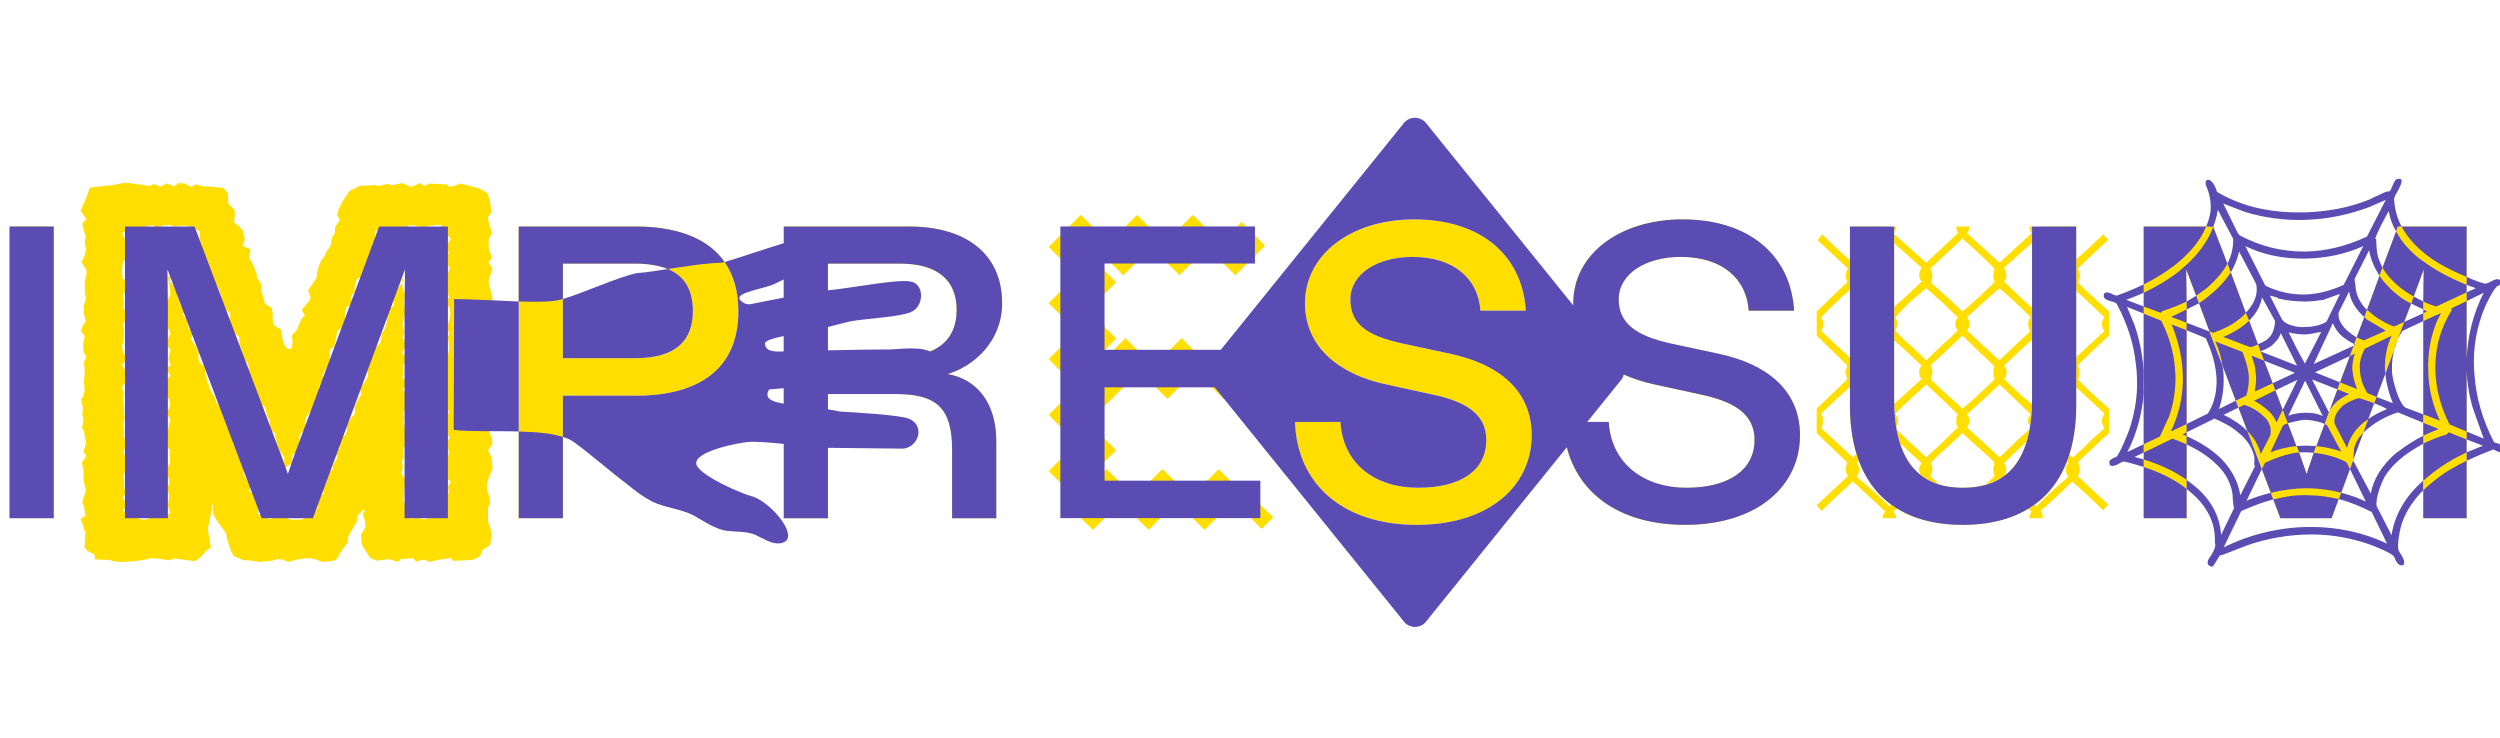
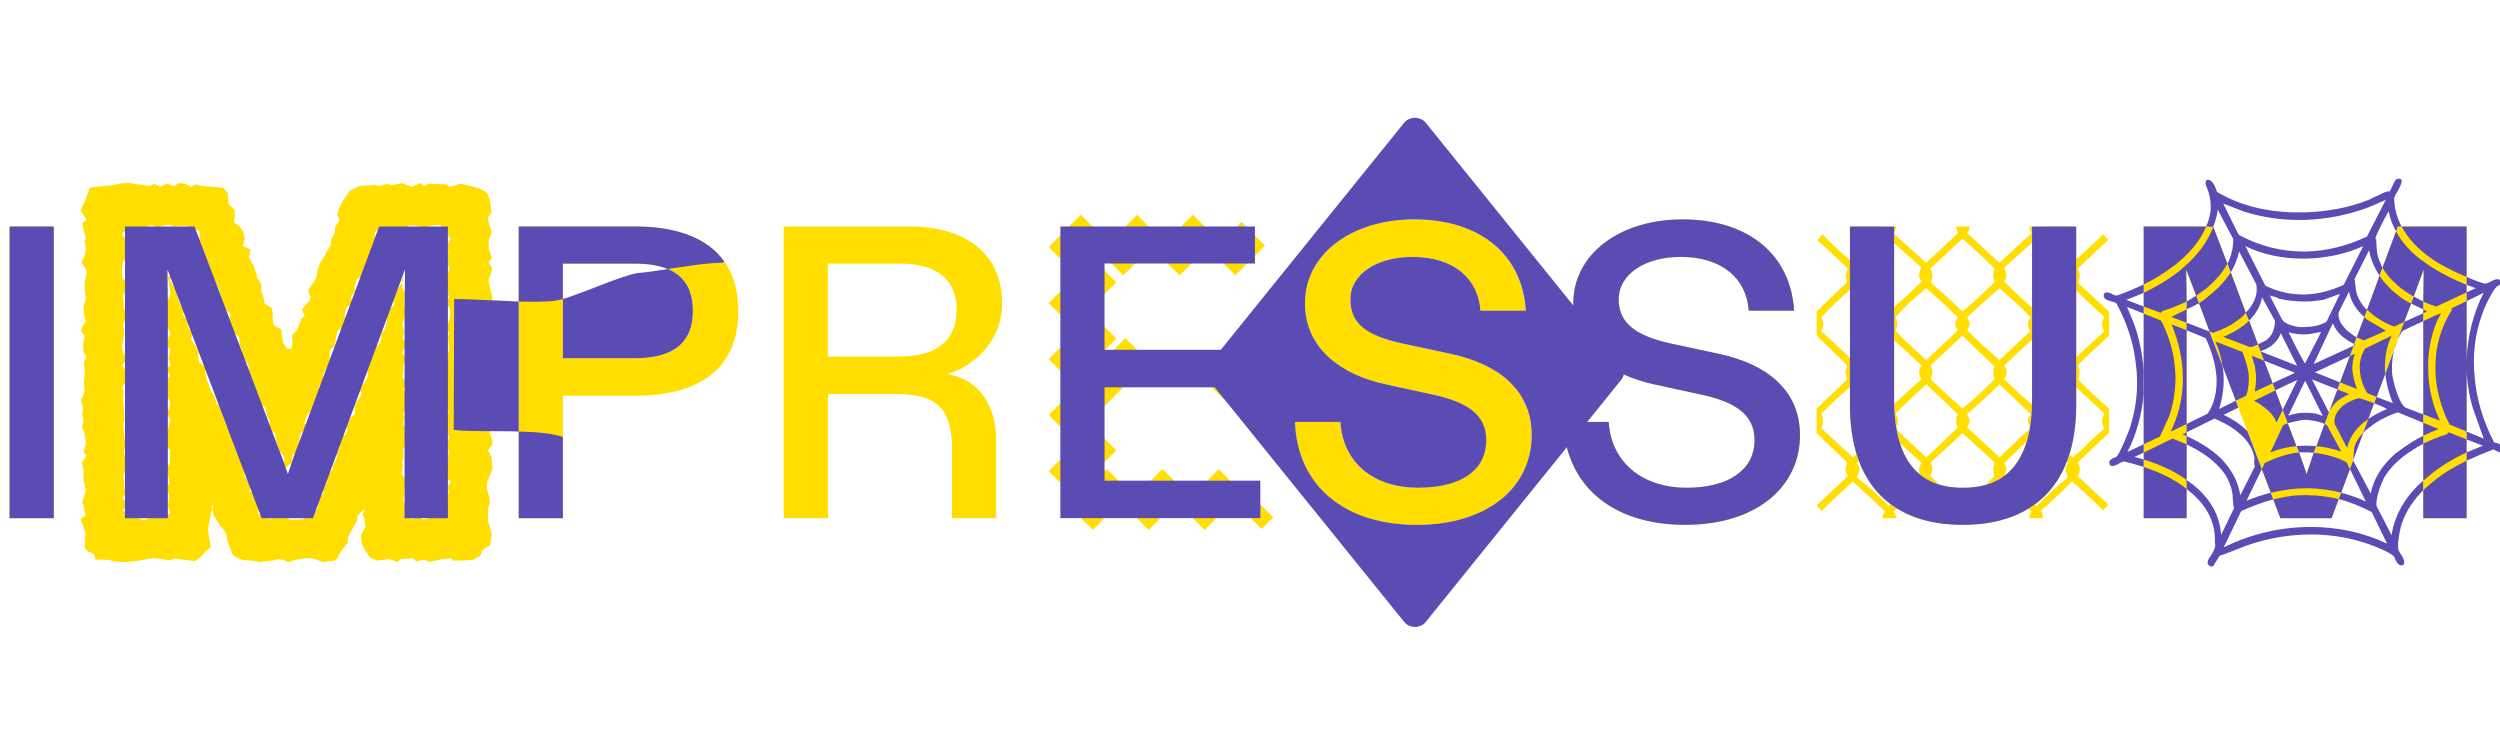
<svg xmlns="http://www.w3.org/2000/svg" viewBox="280 450 1050 310">
  <defs>
    <style>
      .cls-1 {
        fill: #5b4cb4;
      }

      .cls-2 {
        fill: #ffde00;
      }

      .cls-3 {
        isolation: isolate;
      }

      .cls-4 {
        mix-blend-mode: multiply;
      }
    </style>
  </defs>
  <g class="cls-3">
    <g id="Ebene_1" data-name="Ebene 1">
      <g>
        <rect class="cls-2" x="284.02" y="545.14" width="18.55" height="122.5" />
        <path class="cls-2" d="M315.16,671.67l.7,2.1-.35,6.12,1.23,1.58,2.97,1.4.17,2.1,5.95.18,2.28.7,3.67.18,2.98-.18,3.15-.35,3.33-.52,2.1-.52,3.33.17,4.55.7,2.62-.88,1.23.35,6.83.88,2.45-1.75,1.93-2.28,2.28-1.75-1.05-5.95-.17-2.1.7-3.33.35-1.92.53-2.63.17-2.1.35.35-.18,1.58.53,2.8,2.28,3.5,2.1,2.8.88,1.4.35,2.45,1.75,4.9,1.05,1.93,3.67,1.58,4.02.35,3.33.53,1.75-.18,4.2-.52,1.05-.52,2.28.17,2.62,1.05,2.97-.88,3.85-.7h2.8l1.4.35,3.33,1.23,4.9-.53,1.4-1.05,1.4-2.8,2.8-3.67.35-2.8,3.68-6.48.17-2.1,2.45-2.63.7.7-1.05,1.05.88,2.62.35,3.15-1.93,3.15.35,3.85,1.23,2.27,2.27,3.5,2.98,1.22,4.9-.7,3.85,1.23,1.22-1.23,5.08-.35,1.4,1.4,3.33-.88,2.1,1.05,4.03-.88,1.75-.35,3.67-.35.35,1.05h2.8l5.78-.35,2.98-1.58,1.05-2.62,3.15-1.93.7-4.73-1.05-4.02-.53-1.05v-5.78l.88-2.45-.53-2.98-.88-2.62.18-2.8.88-2.45,1.4-3.32-.17-1.93-.35-2.98-1.4-2.8,1.75-2.28v-2.1l-1.4-4.03.88-2.1-1.4-1.57.18-3.85,1.22-2.98-1.75-1.23.53-2.45.7-3.5-.17-2.27-1.05-3.33,1.05-1.57-1.05-2.98.18-2.28.7-4.2-.53-1.58,1.4-2.8-1.75-2.27v-3.5l1.58-2.45-.52-1.57-1.05-4.03,2.28-1.22v-2.63l-1.05-3.67-.52-2.8.88-2.62.7-2.45-1.58-2.62,1.4-1.93-1.22-3.5-.17-2.98.17-1.4,1.22-2.62-1.22-4.03-.53-2.27,1.58-2.1-.7-5.42-1.05-2.8-2.8-1.75-2.97-.88-5.43-1.4-2.45.88-2.1.52-1.4-1.05-4.9-.18-2.28-.17-2.1,1.05-1.93-1.23-3.32,1.58-2.1-.7-1.92-.88-4.55.88-1.75-.52-3.5.88-2.45-.52-.35.17-5.6.35-1.75,1.05-2.1.88-3.15,4.73-1.57,3.15-.53,2.62,1.05,1.75-1.93,2.98-.17,2.62-1.23,1.93-.52,3.32-1.75,2.62-.88,1.93-1.05,1.4-1.23,2.45-.7,2.62-.35,2.62-2.28,3.33-1.22,1.75,1.05,2.98-.35,1.23-3.32,4.02,1.22,2.45-1.4,1.4-1.05,2.45-.7,1.92-2.27,2.62.35,2.8-.53,2.8h-1.75l-1.58-2.27-.7-3.33-.17-2.45-3.15-1.92-.53-2.1v-2.8l-.35-2.28-2.98-1.92-.53-2.62-.88-2.28v-3.15l-1.92-2.98v-1.05l-1.22-3.33-1.05-2.27-1.05-1.58.7-3.5-3.33-1.4.88-2.8-.7-3.5-1.75-2.1-2.1-1.57.35-2.45v-2.62l-2.62-2.62-.35-4.73-1.75-1.93-2.1-.35-6.83-.52-2.8-.7-1.75,1.05-2.8-1.4-2.62-.18-1.75,1.4-3.15-1.23-2.8,1.4-2.45-1.23-1.93.88-4.55-.7h-1.05l-2.62-.53h-2.97l-2.8.53-1.57.35-6.83.7-2.8.35-1.05,3.15-1.05,2.62-1.75,3.85,2.45,3.68-1.75,1.75.7,2.98.7,2.62-.35,2.27.52,2.98-.7,2.98-1.22,2.45,2.1,3.15v1.75l-.7,3.33v2.98l.17,2.27.35,1.75-1.05,3.33.17,3.32.88,2.8-1.57,2.45-.53,1.75,1.58,2.1-.7,3.68.18,3.15,1.22,1.75-1.05,2.62.35,3.15-.17,3.15-.18,1.93.35,3.32-.7,2.62-.88,1.23.88,3.68-.35,2.27.53,3.33-.7,2.62.88,1.23.53,3.15.35,1.92-1.05,3.85,1.22,1.58-1.93,2.98.7,2.98v3.15l.17,2.1.88,3.33-.7,2.1-.88,2.98.7,1.57.7,4.03-2.1,1.4,1.4,3.67ZM332.48,608.14l.35-2.27-1.57-2.45,2.1-2.8-1.58-2.45-.52-2.62.7-3.5.18-2.97-.53-2.8,1.57-2.8.53-1.23-1.75-2.62v-2.8l-.35-2.27,1.22-3.15-.35-3.5-1.05-1.22-.17-3.15.35-3.5,1.75-2.27v-1.75l.17-2.27-.52-2.45-1.75-3.33,3.5-2.1,2.27-.52h3.85l3.15-.88,1.58,1.23,3.33-1.05,2.8-.17,1.05.7,2.8-.35h3.15l5.08,2.27v3.68l.88,1.92.17,2.8.35,2.27,2.1,2.1.88,3.15.17,2.45.7,2.62,2.1,1.75,1.05,2.45,1.05,3.5.18,1.92.35,1.58,2.97,2.45-.53,3.5.7,2.62,1.75,2.27,1.75,1.4.17,3.33.88,1.92.53,3.68,1.75,1.75.7,1.75-.35,2.27,1.4,4.03.88,2.62,1.75,2.27-.53,2.45,1.05,1.23,2.8,2.45.7,3.68,1.22,1.75-.35,3.5,2.62,1.93v1.4l1.4,5.25,2.28,3.15v5.43l1.22-1.4,1.92-1.58.35-3.33,2.62-1.92.35-5.43.53-1.75,2.62-2.8-1.05-1.58.88-2.8,2.8-3.5,1.05-2.62-.17-1.05,2.1-3.85-.7-1.23,2.63-3.33-1.05-1.57,1.75-3.15,2.1-2.98-.88-1.05.18-3.5,1.92-1.58.35-2.45.88-4.03,1.57-.88,1.93-3.5-.53-1.58.7-3.67,2.62-1.93-.7-2.98,1.75-1.75-.18-1.92.88-3.33,3.15-1.92.35-2.8,1.4-1.92.35-3.15,1.75-2.27-.53-2.45,1.23-1.93v-3.5l3.32-2.1,4.73.17.7.53,4.03-.18,1.57-1.23,2.62.18,4.2,1.05,1.05-.88,4.2-.52,1.22.17,2.1,3.68,2.1,1.92-1.92,3.33,1.05,2.8-1.22,1.75,1.05,3.5.52,1.23-1.05,3.15-.88,2.45.17,3.5,1.75,2.8-1.92,1.93,1.92,2.62.35,2.1-.35,2.8-1.05,3.5.88,2.45-.53,1.4.35,2.62.18,2.62-.88,4.03.17,1.57-1.05,2.63,1.05,3.5-.35,1.05v4.2l.18,1.92-.53,2.8-.17,2.8,1.58,1.75-1.4,2.45v2.8l.35,2.62,1.23,3.15-1.58,2.1,1.22,3.33-.17,2.1-1.23,2.1.35,3.33-.53,3.33,2.45,1.92-1.22,2.28.35,1.92-.88,4.2-.52,2.27,1.05,2.8-3.85,1.75-1.22-.53-4.9,1.23-4.03-1.23-1.05,1.23-2.45-3.85-.18-2.62-1.05-1.23.35-2.27.17-3.33,1.05-2.98-2.28-2.8.53-2.98-.35-2.27.7-1.58-.17-3.67,1.57-2.8-.53-1.05.18-4.2-1.22-2.62.52-2.28-.52-2.1,1.57-2.28-.17-2.1-.35-3.5-1.05-2.27,1.57-2.27-1.92-2.8.52-2.8-.17-1.93,1.4-3.15-1.92-2.45,2.28-3.32-2.1-2.8.88-1.92-.88-3.5.52-2.1.7-3.15-.53-4.2.53-3.33-1.05-2.45-.35-2.1v-.35l-1.22,1.58-2.45,3.68v1.57l.35,2.62-2.62,2.1-.35,3.68v1.05l-1.05,3.33-1.23,1.75-.52,3.85-3.85,3.85-.7,2.98-.17,1.75-.7,3.67.17,1.93-1.4,2.45-2.1,2.97.88,1.75-1.58,2.8-1.4,2.62.18,2.98-1.93,2.1-1.57,2.62.17,2.27-.7,1.93-2.97,1.92.7,3.68-1.92,1.92.88,1.93-2.1,3.67.17,1.23-2.8,2.45.35,2.8-1.93,2.8.53,2.27-2.98,2.1.7,3.5-1.58,2.1-4.2,2.62-.7.52-5.08.18-2.27-1.23-5.25.52-1.4.35-4.9-2.1.52-3.68-1.05-1.4-1.05-3.33-1.92-1.05.35-2.62-2.28-3.5-.53-1.75.18-3.15-.88-1.92-1.58-1.93-.88-2.62-1.05-2.1-.35-2.8-1.05-3.33-1.57-1.92-.53-1.58-1.22-2.98v-2.1l-2.45-2.8-1.05-3.15-1.22-1.58-1.05-2.98-.7-1.58-.7-3.67.17-1.93-2.62-2.1-.52-2.1.17-2.28-1.22-2.45-2.1-3.15,1.05-1.92-1.92-2.62-.7-3.5-1.92-2.28,1.22-1.05-2.1-2.98-1.05-2.98-.17-1.92-1.58-2.8-1.57-2.27.53-2.45-1.4.88.53,2.62.35,2.45.17,2.1-1.75,3.67-.52,4.55.17,2.1.88,3.5,1.23,2.62-.88,1.75-.35,3.68,1.23,1.4-.88,3.85,1.05,2.62-2.28,1.58,2.1,2.62-2.1,2.98.35,2.27.35,2.98,1.22,3.15v1.93l-1.58,2.62,1.75,2.62-.7,2.8-.53,2.45-1.05,2.62.17,2.62,1.93,2.62v4.9l-1.05,2.62v1.92l.88,4.02-1.05,2.28.88,3.15-.18,1.75-.35,2.62,1.05,2.98-2.62,1.4-4.9.35-3.67,1.23-2.97-1.05-1.75-.35-4.2-2.62,2.1-2.1-2.1-3.33,1.4-1.75-.7-2.62v-1.75l-.35-2.8,1.23-3.67.52-1.93-1.23-3.15-.35-2.1,1.22-2.45-1.05-3.32-.18-3.15-.17-2.1.52-2.1-.35-5.95-.35-1.23.35-4.02-.7-2.28,1.75-2.45-.53-2.1Z" />
        <polygon class="cls-2" points="448.86 566.31 448.86 568.76 449.39 568.06 448.86 566.31" />
        <polygon class="cls-2" points="448.51 565.26 448.86 566.31 448.86 566.14 448.51 565.26" />
        <path class="cls-2" d="M516.41,616.19h30.62c23.1,0,43.05-8.75,43.05-35.53s-20.12-35.53-43.05-35.53h-49.18v122.5h18.55v-51.45ZM516.41,560.71h30.45c17.5,0,24.15,7.7,24.15,19.95s-6.82,19.78-24.15,19.78h-30.45v-39.73Z" />
        <path class="cls-2" d="M627.71,615.49h28.53c16.98,0,23.63,5.77,23.63,23.28v28.88h18.55v-32.38c0-15.93-8.05-26.08-20.47-28.18,11.2-3.32,22.92-13.83,22.92-29.75,0-21-15.58-32.2-38.85-32.2h-52.85v122.5h18.55v-52.15ZM627.71,560.71h30.28c15.4,0,23.8,6.65,23.8,19.43s-8.4,19.6-23.8,19.6h-30.28v-39.03Z" />
        <polygon class="cls-2" points="800.09 662.22 809.89 672.19 814.79 667.29 804.81 657.49 800.09 662.22" />
        <rect class="cls-2" x="743.66" y="546" width="22.03" height="13.86" transform="translate(-169.93 695.61) rotate(-45)" />
        <polygon class="cls-2" points="762.46 672.54 778.21 656.79 768.23 646.99 752.48 662.74 762.46 672.54" />
        <polygon class="cls-2" points="775.41 565.61 790.99 550.04 781.01 540.24 765.44 555.81 775.41 565.61" />
        <polygon class="cls-2" points="729.03 662.74 739.01 672.54 754.76 656.79 744.79 646.99 729.03 662.74" />
        <polygon class="cls-2" points="797.81 593.96 783.99 607.79 793.96 617.59 807.61 603.94 797.81 593.96" />
        <rect class="cls-2" x="777.75" y="652.84" width="22.27" height="13.86" transform="translate(-235.46 751.12) rotate(-45)" />
-         <rect class="cls-2" x="762.17" y="597.88" width="22.27" height="13.86" transform="translate(-201.17 723.94) rotate(-45)" />
        <rect class="cls-2" x="721.52" y="636.56" width="26.23" height="13.86" transform="translate(-239.85 707.92) rotate(-45)" />
        <polygon class="cls-2" points="762.64 601.84 752.66 592.04 720.46 624.24 730.26 634.21 762.64 601.84" />
        <rect class="cls-2" x="721.52" y="566.03" width="26.23" height="13.86" transform="translate(-189.98 687.26) rotate(-45)" />
        <polygon class="cls-2" points="743.91 550.04 733.93 540.24 720.46 553.71 730.26 563.69 743.91 550.04" />
        <polygon class="cls-2" points="748.81 592.21 739.01 582.24 720.46 600.79 730.26 610.76 748.81 592.21" />
        <polygon class="cls-2" points="798.86 565.61 811.29 553.19 801.49 543.21 788.89 555.81 798.86 565.61" />
        <path class="cls-2" d="M875.51,654.87c-18.2,0-31.5-10.15-32.55-27.65h-19.08c.88,26.43,20.3,43.23,51.1,43.23s48.3-16.45,48.3-37.63c0-19.25-14.35-29.93-33.78-34.13l-21.18-4.55c-13.65-3.15-21.18-8.23-21.18-18.38,0-10.68,11.2-17.85,26.08-17.85,17.5,0,27.65,9.28,28.53,22.58h19.07c-1.4-23.1-18.72-38.33-46.9-38.33-26.43,0-45.85,14.7-45.85,35.18,0,19.08,15.22,30.1,34.12,34.13l19.25,4.2c14.18,2.98,22.75,8.23,22.75,19.08,0,12.77-11.03,20.12-28.7,20.12Z" />
        <path class="cls-2" d="M988.21,654.87c-18.2,0-31.5-10.15-32.55-27.65h-19.08c.88,26.43,20.3,43.23,51.1,43.23s48.3-16.45,48.3-37.63c0-19.25-14.35-29.93-33.78-34.13l-21.18-4.55c-13.65-3.15-21.18-8.23-21.18-18.38,0-10.68,11.2-17.85,26.08-17.85,17.5,0,27.65,9.28,28.53,22.58h19.07c-1.4-23.1-18.72-38.33-46.9-38.33-26.43,0-45.85,14.7-45.85,35.18,0,19.08,15.22,30.1,34.12,34.13l19.25,4.2c14.18,2.98,22.75,8.23,22.75,19.08,0,12.77-11.03,20.12-28.7,20.12Z" />
        <path class="cls-2" d="M1133.28,629.67l-.7-.7c0,.52-.18,1.05-.18,1.4.35-.17.53-.52.88-.7Z" />
        <path class="cls-2" d="M1135.38,580.84l3.85-3.5,9.1-8.4c0-.35.35-.7,0-1.05-1.23-1.57-.88-3.32.35-5.42-4.9-4.03-9.1-8.23-13.3-12.25l-1.92,1.73v27.32l1.92,1.57Z" />
        <path class="cls-2" d="M1075.53,545.14v2.27c.7-.7.88-1.4.88-2.27h-.88Z" />
        <path class="cls-2" d="M1150.61,570.69c-3.15,2.8-6.13,5.6-9.28,8.58l-4.2,4.02c.7.7,1.05,1.58,1.05,2.62s-.35,2.1-1.05,3.15l13.48,12.25c.52-.35.88-.88,1.4-1.23v-28l-1.4-1.4Z" />
        <path class="cls-2" d="M1106.15,664.84c.88.7,1.05,1.75,1.05,2.8h-5.6c0-1.05,0-1.75.88-2.62l-13.47-12.78c-3.68,3.68-8.05,7.7-12.25,11.38,7.35,4.55,16.62,6.82,27.65,6.82s20.12-2.27,27.47-6.82c-4.2-3.68-8.22-7.53-12.07-11.38l-13.65,12.6Z" />
        <path class="cls-2" d="M1137.83,545.14c.35,1.05,0,2.1-.7,2.98,4.72,4.2,8.93,8.23,13.12,12.25.53-.52,1.23-1.05,1.75-1.4v-13.83h-14.17Z" />
        <polygon class="cls-2" points="1075.18 547.94 1075.53 548.29 1075.53 547.41 1075.18 547.94" />
        <path class="cls-2" d="M1058.2,601.31c4.2-4.2,8.75-8.23,13.47-12.25-.7-1.05-1.05-2.1-1.05-3.15s.35-1.92,1.05-2.62l-13.47-12.6-1.22,1.05v28.53l1.22,1.05Z" />
        <path class="cls-2" d="M1076.05,629.84l.53.52c0-.35-.18-.7-.18-1.05l-.35.52Z" />
        <path class="cls-2" d="M1073.43,550.21c-4.2,4.03-8.75,8.23-13.65,12.25,1.23,2.1,1.58,3.85.35,5.42,0,.35,0,.7.35,1.05,2.62,2.27,5.07,4.55,7.53,6.83,1.75,1.75,3.67,3.5,5.42,5.07l2.1-1.92v-26.78l-2.1-1.93Z" />
        <path class="cls-2" d="M1071.68,548.11c-.7-.88-1.05-1.93-1.05-2.98h-13.65v14.18l1.22,1.05,13.47-12.25Z" />
        <path class="cls-2" d="M1122.08,649.79l-.35.52,12.95,11.55c5.95-4.38,10.5-10.5,13.47-18.2l-12.78-11.73c-1.4,1.05-2.8,2.27-4.2,3.5-1.93,6.3-4.9,11.03-9.1,14.35Z" />
        <path class="cls-2" d="M1133.46,619.86l1.92,1.75,12.95-11.9c0-.35.35-.53,0-.88-.53-.7-.53-1.75-.53-2.45s0-1.75.53-2.45c.35-.35,0-.7,0-.88l-12.95-12.08c-.7.52-1.22,1.05-1.92,1.75v27.13Z" />
        <path class="cls-2" d="M1148.33,644.89c-1.23,1.58-.88,3.33.35,5.43-4.9,4.02-9.1,8.05-13.3,12.25l-.7-.7c-.88.7-1.93,1.22-2.8,1.75.53.52.88.88,1.4,1.23-.88,1.05-.88,2.1-.88,2.8h5.43c.35-1.05,0-2.1-.7-3.15,4.72-4.03,8.93-8.05,13.12-12.25,4.73,4.03,8.75,7.88,13.12,12.08l2.1-2.45c-4.38-4.03-8.4-7.7-12.78-11.9,1.05-1.75,1.05-3.15.35-5.08-.18-.35-.18-.88,0-1.05,2.1-2.1,4.38-4.2,6.47-6.12,2.1-2.1,4.2-4.03,6.3-5.78v-10.33c-4.2-3.67-8.58-7.7-12.78-11.9,0-.35-.35-.88,0-.88.35-1.05.35-1.75.35-2.45s0-1.4-.35-2.1c-.35-.35,0-1.05,0-1.23,4.2-4.2,8.57-8.23,12.78-12.08v-10.15c-2.28-1.92-4.55-4.02-6.83-6.3-2.1-1.75-4.02-3.68-5.95-5.6,0-.35-.35-.7,0-1.05.7-1.57.7-3.32-.35-5.07,4.38-4.2,8.57-8.23,12.78-12.08l-2.1-2.28c-3.85,3.68-7.35,7-11.38,10.5v13.12l11.9,11.2c-.7.7-1.05,1.93-1.05,2.98s.35,1.75,1.05,2.8c-4.03,3.67-7.88,7.17-11.9,11.02v12.6l11.9,11.03c-.7,1.05-1.05,2.1-1.05,3.15,0,.88.35,1.93,1.05,2.98l-6.12,5.6c-2.28,2.28-4.55,4.55-7.17,6.65-.53-.35-1.05-.88-1.4-1.23l-1.05,2.8.18.18c.17.17.35.7,0,1.05Z" />
        <path class="cls-2" d="M1113.85,653.64c-2.8.88-5.95,1.22-9.45,1.22-3.68,0-6.83-.35-9.8-1.22l9.62,8.92c3.15-2.98,6.47-5.95,9.62-8.92Z" />
        <path class="cls-2" d="M1152,612.69c-.52-.35-.88-.88-1.4-1.22-4.55,4.02-8.75,8.23-13.48,12.6.7.7,1.05,1.75,1.05,2.8,0,.88-.35,1.93-1.05,2.62,4.2,3.85,8.05,7.7,12.08,11.38,1.75-6.12,2.8-12.95,2.8-20.65v-7.53Z" />
        <path class="cls-2" d="M1075.53,592.91l-2.1-1.93-12.95,12.08c-.35.17-.35.52-.35.88.35.7.88,1.75.88,2.45s-.53,1.75-.88,2.45c0,.35,0,.52.35.88l8.75,8.23,4.2,3.67,2.1-1.92v-26.78Z" />
        <path class="cls-2" d="M1086.55,649.44c2.28,1.92,5.08,3.15,8.05,4.2l-3.85-3.68c.88-1.75,1.22-3.5.35-5.08,0-.35,0-.7.18-1.05l5.95-5.43,7-6.48,13.12,11.9c0,.35.35.7.35,1.05-.88,1.58-.52,3.33,0,5.08l-3.85,3.68c3.15-.88,5.78-2.1,8.22-3.85.7-1.93.88-3.85-.35-5.25,2.97-2.98,5.78-5.6,8.58-8.23l.88-.88c.53-1.57.88-3.15,1.22-5.08l-4.03,3.5c-2.8,2.8-5.78,5.6-8.57,8.23l-13.65-12.6c.7-1.05,1.05-1.75,1.05-2.62,0-1.05-.35-1.75-1.05-2.8,4.55-4.02,9.45-8.58,13.65-12.6l7.53,7.17,5.6,5.43-.53.7c-.88,1.23-.88,2.98,0,4.03l.18.18h0c.52-2.8.7-5.78.88-9.1l-4.55-3.85c-2.28-2.1-4.72-4.38-7.18-6.83.7-.7,1.05-1.75,1.05-2.8s-.35-2.1-1.05-2.8c4.03-3.85,7.7-7.35,11.73-10.85v-13.48c-1.93-1.58-3.68-3.33-5.43-4.9l-6.3-6.12c1.4-1.75,1.05-3.67,0-5.77l11.73-10.52v-6.8h-1.05c0,1.05,0,1.75.88,2.8-4.72,4.38-9.28,8.4-13.47,12.43l-13.65-12.43c.7-.7,1.05-1.75,1.05-2.8h-5.6c0,1.05.35,2.1.7,2.8l-13.3,12.43-13.48-12.08v3.85c3.85,3.33,7.7,7,11.55,10.33-1.4,2.1-1.4,4.02,0,5.77l-7.18,6.83-4.38,3.85v14l5.6,5.07,5.95,5.6c-.7.7-1.05,1.75-1.05,2.8s.35,2.1,1.05,2.8l-11.55,10.5c.18,3.5.35,6.65.88,9.62l.35-.7c.7-1.22.52-2.8,0-3.67l-.7-1.23c3.85-4.02,8.75-8.23,12.95-12.25l8.05,7.52,5.25,5.08c-.7,1.05-.7,1.75-.7,2.8,0,.88,0,1.58.7,2.62l-6.82,6.65-6.47,5.95c-4.03-3.85-8.75-7.88-12.43-11.73.35,2.1.88,4.03,1.4,5.78l9.1,8.4c-1.22,1.4-1.4,3.15-.53,4.9ZM1125.93,576.46c2.28,2.1,4.72,4.55,7,6.83l-.53.7c-.88,1.23-.7,3.5,0,4.55l.35.53c-4.2,4.02-8.75,8.05-12.95,12.25l-7-6.3-6.65-6.3c.7-.7,1.05-1.75,1.05-2.8s-.35-1.57-1.05-2.62l6.65-6.12,7-6.12,6.12,5.42ZM1104.23,550.21c5.95,5.25,9.1,8.23,13.47,12.6-.52,1.75-.88,3.5,0,5.07,0,.35-.35,1.05-.35,1.05-2.1,1.92-4.38,4.02-6.47,6.12-2.1,1.93-4.38,3.85-6.65,5.77l-6.12-5.77c-2.28-2.1-5.07-4.38-6.82-6.12-.18,0-.18-.7-.18-1.05.88-1.57.53-3.32-.35-5.07l13.47-12.6ZM1083.23,595.89c-2.62-2.27-5.08-4.73-7.18-7l.35-.88c.35-.88.7-2.8,0-4.02l-.35-.7c1.75-1.92,3.85-4.2,5.78-6.12l7.18-6.12c2.28,1.92,4.55,4.2,7.17,6.3,1.93,1.93,4.03,4.03,6.12,5.95-.7,1.05-1.05,1.58-1.05,2.62s.35,2.1,1.05,2.8c-4.38,4.38-9.1,8.4-13.3,12.6-1.93-1.92-3.85-3.67-5.78-5.43ZM1098.98,616.89l-7.7-7.17c-.18,0-.18-.53-.18-.88.18-.7.53-1.75.53-2.45s-.35-1.4-.53-2.45c0-.35,0-.7.18-.88l12.95-12.08s2.97,2.8,6.12,5.95c3.5,3.33,7.35,6.83,7.35,7-.52,1.05-.52,1.75-.52,2.45s0,1.75.52,2.45c0,.35-.35.88-.35.88-4.38,4.2-8.57,8.23-13.12,11.9-2.28-2.1-3.85-3.67-5.25-4.73Z" />
        <path class="cls-2" d="M1045.08,664.67c4.2-4.38,8.57-8.23,13.12-12.43l13.65,12.6c-.88.88-1.22,1.75-1.22,2.8h5.77c0-.7-.35-1.92-1.22-2.8l1.58-1.23c-.88-.53-1.75-1.23-2.62-1.75l-.7.7c-4.2-4.2-8.75-8.23-13.65-12.25,1.23-2.1,1.58-3.85.35-5.43,0-.35,0-.7.35-1.05l.3-.28c-.48-1-.67-1.86-1-2.87l-1.57,1.4-13.3-12.25c.53-.88.7-2.1.7-2.98,0-1.05-.18-2.27-.7-3.15,3.85-3.67,7.88-7.52,12.08-11.2v-12.25l-12.08-11.2c.53-.88.88-1.93.88-2.98,0-1.23-.53-2.1-.88-2.8,3.85-4.2,7.88-7.88,12.08-11.55v-12.42c-4.03-3.5-7.88-7-11.55-10.85l-2.1,2.45c1.22,1.05,4.38,4.02,12.78,11.9-1.05,1.75-1.4,3.5-.35,5.07,0,.35,0,.7-.35,1.05l-12.42,11.9v10.15l12.42,12.08c.35.35.35.88.35,1.23-.35.7-.7,1.4-.7,2.1s.35,1.4.7,2.45c0,0,0,.52-.35.88l-12.42,11.9v10.33l12.42,11.9c.35.35.35,1.05.35,1.05-1.05,1.93-.7,3.33.35,5.08-4.38,4.2-8.93,8.23-13.12,12.25l2.1,2.45Z" />
        <path class="cls-2" d="M1059.78,640.69c1.93-1.75,3.85-3.67,5.78-5.6,2.1-1.75,4.03-3.67,6.12-5.6-.7-.7-1.05-1.75-1.05-2.62,0-1.05.35-2.1,1.05-2.8l-4.38-4.02-9.1-8.58-1.22,1.05v7.7c0,7.7.88,14.53,2.8,20.48Z" />
        <path class="cls-2" d="M1074.13,661.87c4.38-4.03,8.57-7.7,12.95-11.55l-.53-.88c-3.85-2.98-6.82-7.53-8.57-13.3l-4.55-4.2c-2.1,1.75-4.03,3.68-6.12,5.6l-6.52,6.02s.03.07.05.1c2.8,7.7,7.35,13.83,13.3,18.2Z" />
        <path class="cls-2" d="M1198.38,579.26l-.18-16.1,39.55,104.48h21.53l38.68-104.48-.17,16.1v88.38h18.2v-122.5h-28.88l-33.95,91.53c-1.75,4.38-2.97,8.23-4.38,12.43-1.4-4.02-2.8-8.05-4.55-12.43l-34.65-91.53h-29.22v122.5h18.03v-88.38Z" />
      </g>
    </g>
    <g id="Ebene_2" data-name="Ebene 2">
      <g class="cls-4">
        <rect class="cls-1" x="284.02" y="545.14" width="18.55" height="122.5" />
        <path class="cls-1" d="M350.51,579.26l-.17-16.1,39.55,104.48h21.53l38.68-104.48-.18,16.1v88.38h18.2v-122.5h-28.88l-33.95,91.53c-1.75,4.38-2.98,8.23-4.38,12.43-1.4-4.02-2.8-8.05-4.55-12.43l-34.65-91.53h-29.23v122.5h18.02v-88.38Z" />
        <path class="cls-1" d="M516.41,575.59v24.85h30.45c17.33,0,24.15-7.7,24.15-19.78,0-8.23-2.97-14.53-10.5-17.68-4.38.7-8.75,1.4-13.12,1.75-7.7,1.58-23.1,8.58-30.97,10.85Z" />
        <path class="cls-1" d="M513.26,576.29c.88-.17,1.92-.35,3.15-.7v-14.88h30.45c5.6,0,10.15.88,13.65,2.27,7.53-1.05,15.05-2.45,22.58-2.62l1.22-.35c-7.53-10.85-21.88-14.88-37.28-14.88h-49.18v31.5c6.3.17,12.08.17,15.4-.35Z" />
        <path class="cls-1" d="M497.86,576.64c-9.62-.35-20.65-1.05-27.12-1.05l-.18,54.95c7,.88,17.5.35,27.3.7v-54.6Z" />
-         <path class="cls-1" d="M547.04,616.19h-30.62v17.33c1.75.52,3.32,1.23,4.55,2.1,7.7,5.6,14.88,12.08,22.58,17.85,3.15,2.62,6.65,5.25,10.33,7.18,5.42,2.62,11.73,2.98,17.33,5.77,4.38,2.45,8.75,5.6,13.65,6.48,3.85.52,7.7.18,11.55,1.4,3.5,1.4,7.7,4.55,11.55,3.85,8.75-1.57-3.32-16.62-11.72-19.6-4.72-1.05-22.93-9.1-23.8-13.65-.88-5.42,17.85-8.93,21.7-9.27,3.62-.26,9.16.21,15.05.81v31.22h18.55v-29.57l31.85.34c6.47-1.05,8.92-9.8,2.1-12.6-4.2-1.58-22.58-2.62-28.88-2.98-1.68-.32-3.37-.64-5.07-.94v-6.41h28.53c16.97,0,23.62,5.77,23.62,23.28v28.88h18.55v-32.38c0-15.93-8.05-26.08-20.48-28.18,11.2-3.32,22.93-13.83,22.93-29.75,0-21-15.58-32.2-38.85-32.2h-52.85v6.98c-9.01,2.78-18.2,5.97-24.85,7.9,3.68,5.25,5.78,12.08,5.78,20.65,0,26.78-19.95,35.53-43.05,35.53ZM601.29,594.14c.32-1.18,3.83-2.19,7.88-3.01v6.45c-3.9.24-7.88.1-7.88-3.43ZM603.04,613.56c2.03-.2,4.08-.36,6.13-.52v6.5c-5.12-.83-8.38-2.3-6.13-5.98ZM681.79,580.14c0,8.64-3.86,14.55-11.11,17.48-4.97-2.28-13.79-.85-16.89-.85-8.69,0-17.38.22-26.07.37v-9.8l9.1-2.3c5.95-1.23,22.75-1.92,26.6-4.38,4.72-2.8,4.72-11.55-1.05-12.43-5.69-1.05-23.9,2.64-34.65,3.73v-11.15c.13-.03.25-.07.38-.1h29.9c15.4,0,23.8,6.65,23.8,19.43ZM604.44,569.64c1.56-.7,3.15-1.48,4.73-2.27v7.62l-13.65,2.7c-1.4.35-2.8-.17-3.5-.7-5.77-3.68,6.83-5.25,12.42-7.35Z" />
        <path class="cls-1" d="M497.86,667.64h18.55v-34.13c-4.9-1.58-11.55-2.1-18.55-2.27v36.4Z" />
        <path class="cls-1" d="M809.36,651.89h-65.45v-39.2h46.29l79.71,98.7c1.05,1.22,2.8,1.92,4.38,1.92s3.33-.7,4.38-1.92l59.4-73.56c5.14,20.22,23.18,32.6,49.62,32.6,30.62,0,48.3-16.45,48.3-37.63,0-19.25-14.35-29.93-33.78-34.13l-21.18-4.55c-13.65-3.15-21.18-8.23-21.18-18.38,0-10.68,11.2-17.85,26.08-17.85,17.5,0,27.65,9.28,28.53,22.58h19.07c-1.4-23.1-18.72-38.33-46.9-38.33-26.43,0-45.85,14.7-45.85,35.18,0,.34.02.67.03,1l-62.15-76.96c-1.05-1.23-2.97-1.92-4.38-1.92-1.57,0-3.32.7-4.38,1.92l-77.16,95.55h-48.84v-36.23h63.18v-15.58h-81.73v122.5h84v-15.75ZM974.91,611.46l19.25,4.2c14.18,2.98,22.75,8.23,22.75,19.08,0,12.77-11.03,20.12-28.7,20.12s-31.5-10.15-32.55-27.65h-9.02l14.27-17.68c.56-.69.91-1.46,1.07-2.25,3.98,1.81,8.34,3.2,12.92,4.18ZM881.46,615.66l-19.25-4.2c-18.9-4.03-34.12-15.05-34.12-34.13,0-20.48,19.42-35.18,45.85-35.18,28.18,0,45.5,15.23,46.9,38.33h-19.07c-.88-13.3-11.03-22.58-28.53-22.58-14.88,0-26.08,7.18-26.08,17.85s7.53,15.23,21.18,18.38l21.18,4.55c19.43,4.2,33.78,14.88,33.78,34.13,0,21.18-17.68,37.63-48.3,37.63s-50.23-16.8-51.1-43.23h19.08c1.05,17.5,14.35,27.65,32.55,27.65s28.7-7.35,28.7-20.12c0-10.85-8.57-16.1-22.75-19.08Z" />
        <path class="cls-1" d="M1104.41,670.44c29.57,0,47.6-16.98,47.6-50.23v-75.08h-18.55v72.45c0,25.55-10.15,37.28-29.05,37.28s-28.88-11.9-28.88-37.28v-72.45h-18.55v75.08c0,33.25,17.67,50.23,47.43,50.23Z" />
        <path class="cls-1" d="M1287.1,623.19l10.68,4.38v-3.52l-7.35-2.78c-2.8-1.4-5.42-11.02-5.78-14.7v-1.05c-.15-2.89.23-5.91.9-8.71l-3.7,10.11c.35,4.02,1.4,8.23,3.15,12.43l-6.83-2.62-1.05,2.62c2.1.88,4.38,1.75,5.42,2.45-2.97,1.22-5.6,2.62-7.88,4.2l-2.1,5.78c.7-.7,1.57-1.58,2.62-2.28,2.8-2.27,6.65-4.55,11.9-6.3Z" />
        <path class="cls-1" d="M1252.8,637.37c3.5.35,7,1.05,10.5,2.27l-5.95-11.03-1.02-.51-3.18,8.56-.35.7Z" />
        <path class="cls-1" d="M1233.55,639.99c3.5-1.4,7.17-2.27,11.03-2.62l-.35-.7-3.36-8.91c-1.03.35-1.72.69-2.06,1.04l-5.25,11.2Z" />
        <path class="cls-1" d="M1226.9,603.24c.35,1.4.35,2.63.53,3.68.35,3.33-.18,5.6-.35,7v.52l7.45-3.49-3.6-9.46-5.25-2.1,1.22,3.85Z" />
        <path class="cls-1" d="M1213.78,591.51l11.03,4.2c.88.17,2.1-.35,3.5-1.05l.06-.03-3.73-9.95-1.75,1.58c-2.45,1.93-5.43,3.68-9.1,5.25Z" />
        <path class="cls-1" d="M1304.78,626.69c-2.98-6.3-4.73-13.3-4.9-20.3v-.88c-.35-7.18,1.05-14.18,3.5-20.3.35-.88.7-1.4,1.05-2.1.18-.52.7-1.23.88-1.58-.7.35-1.22.35-1.57.7h-.35l-5.6,2.62v39.18l7,2.65Z" />
        <polygon class="cls-1" points="1297.78 579.26 1297.78 576.64 1293.75 574.54 1292.7 577.51 1297.78 579.96 1297.78 579.26" />
        <path class="cls-1" d="M1232.5,622.32c1.75,1.57,2.8,3.15,3.68,5.08l2.57-5.25-3.1-8.22-8.93,4.38c2.28,1.23,4.2,2.63,5.78,4.03Z" />
        <path class="cls-1" d="M1261.9,618.29c1.4-1.05,2.8-1.92,4.72-2.8l-4.9-1.93-3.34,9.01.19-.26c.88-1.58,1.92-2.8,3.32-4.03Z" />
        <path class="cls-1" d="M1307.58,632.46c-3.15.88-6.47,2.28-9.8,3.85v15.58l.88-.7c.35-.35.7-.7,1.22-1.05,5.07-4.38,10.85-7.7,16.1-10.15v-5.43l-7.53-2.98-.88.88Z" />
        <path class="cls-1" d="M1297.78,627.57v5.43c2.1-1.05,4.2-1.93,6.47-2.8l-6.47-2.62Z" />
        <path class="cls-1" d="M1286.75,569.64c2.1,1.93,4.55,3.5,7,4.9l4.2-11.38-.17,13.48c1.75.88,3.67,1.57,5.42,2.1l12.78-5.95v-3.15c-7.7-3.15-13.65-6.48-18.55-10.15-.17,0-.17-.17-.35-.17-4.72-3.5-8.4-7.7-10.68-12.08-.02-.03-.03-.06-.05-.09l-5.72,15.32c1.57,2.62,3.67,5.08,6.12,7.17Z" />
        <path class="cls-1" d="M1268.03,605.69c-.17-1.23,0-2.62.18-4.02.17-.35.17-.88.35-1.58.18-.52.35-1.23.53-1.57l-2.15,1.01-4.15,11.07,7.18,2.8c-1.05-2.8-1.75-5.25-1.93-7.7Z" />
        <polygon class="cls-1" points="1299.35 580.84 1297.78 579.96 1297.78 581.55 1299.35 580.84" />
        <path class="cls-1" d="M1282.03,588.89l-7.7-4.55c-.5-.33-.84-.67-1.33-1.15l-3.22,8.5c1.22.52,2.28,1.05,3.15,1.23l9.1-4.03Z" />
        <polygon class="cls-1" points="1268.79 594.53 1268.55 595.19 1269.25 594.84 1268.79 594.53" />
        <path class="cls-1" d="M1297.78,584.86v-3.31l-8.05,3.66-2.62,7.35c.53-1.23,1.22-2.62,2.1-3.68l8.58-4.02Z" />
        <path class="cls-1" d="M1207.83,574.19c-1.4,1.23-2.8,2.27-4.2,3.15l-.04.02,4.42,11.88,1.57.52c3.68-1.23,7.7-3.15,10.68-5.6.88-.52,1.57-1.23,2.1-1.75l.88-1.05-6.3-16.98c-2.62,4.03-5.78,7.18-9.1,9.8Z" />
        <path class="cls-1" d="M1285.53,587.14l4.2-1.92,2.97-7.7-2.62-1.4c-1.93-1.23-3.85-2.8-5.6-4.38-1.58-1.57-3.15-3.15-4.38-4.9l-.7-1.04-5.26,14.34.88.7c3.15,2.8,7,5.08,10.5,6.3Z" />
        <path class="cls-1" d="M1180.35,646.12v21.53h18.03v-12.25l-.88-.7c-5.25-4.02-11.38-6.65-17.15-8.58Z" />
        <path class="cls-1" d="M1284.48,674.82l-6.3-12.25c-.53-3.15,1.75-9.27,3.33-12.25,1.92-3.15,4.72-6.12,8.05-8.75,2.62-1.92,5.43-3.67,8.23-5.25v-3.32c-3.85,1.92-7.35,4.2-10.5,6.65-.35.17-.7.52-1.05.7-5.6,4.9-9.45,10.67-10.5,16.98l-7.35-13.83.02-.37-1.42,3.87,6.65,13.65c-3.33-1.58-6.83-2.8-10.33-3.68l-1.05,2.62c4.73,1.23,9.28,3.15,13.83,5.43l6.47,13.3c-9.97-4.73-20.82-7-32.03-7-12.43,0-24.85,2.8-36.58,8.57l7.35-15.23c4.72-2.1,9.28-3.85,13.47-4.9,0,0,0,0,0,0l-1.06-2.8c-3.32.88-6.82,1.93-10.15,3.33l6.4-13.24-6.05-15.99c-2.62-2.62-5.95-4.9-9.98-6.83l6.19-3.03-1.12-2.92-7,3.5c1.4-4.38,2.1-8.93,1.92-13.3,0-1.58-.17-3.33-.52-4.9,0-.03-.01-.06-.02-.1l-5.41-14.25-9.62-3.68v3.15l8.05,3.32c2.27,4.9,4.2,10.68,4.55,16.8.18,5.07-.7,10.32-3.67,14.88l-8.93,4.38v3.5l11.72-5.77c2.8,1.23,7.18,3.15,10.5,6.3.53.35,1.05.88,1.4,1.22,2.62,2.62,4.38,5.78,4.9,8.93v1.23c-.18.52-.18,1.4.18,2.45l-6.13,12.08c-.88-5.6-3.5-10.68-7.88-15.23-3.67-3.67-8.75-7-14.7-9.62v3.5c4.55,2.1,9.1,4.9,12.6,8.4,2.62,2.45,4.55,5.25,5.6,8.23,1.05,2.62,1.23,4.55,1.23,6.3.17,1.23.17,2.62.52,3.85l-5.42,11.2c-.53-7.7-4.03-14.52-10.85-20.3l-1.75-1.4-1.92-1.4v3.85c.53.35,1.05.7,1.57,1.22,7,5.78,10.68,12.95,10.33,21.18l.17.88c0,1.75-.88,2.97-1.75,4.55-.52.88-1.4,1.93-1.4,2.45-.18,1.05,0,1.58.7,1.92.35.18.53.35.88.35h.35l.35-.17,2.8-4.55c.35.18.7-.17,1.57-.35l9.45-3.67c8.75-3.15,18.2-4.73,27.3-4.73,7.35,0,14.53,1.05,21.35,3.15,2.8.7,12.25,4.38,13.47,6.12.18.18.35.7.53,1.23.53,1.05,1.4,2.8,3.15,2.45l.53-.52c.35-1.23-.53-3.15-1.75-4.73-.35-.7-.7-1.23-.7-1.75-.35-2.1.7-8.58,1.75-11.2,1.75-4.9,4.9-9.45,8.75-13.3v-4.03c-7.7,6.65-12.08,14.7-13.3,22.93Z" />
        <path class="cls-1" d="M1251.75,640.17l-2.97,8.93-3.15-9.1c-5.25.52-10.15,2.45-14.35,4.38l-1.3,2.69,3.75,9.91c5.08-1.23,10.15-1.92,15.05-1.92h1.05c4.55.17,9.1.7,13.47,1.92l3.68-9.98-1.4-2.8c-3.68-2.1-8.75-3.5-13.83-4.03Z" />
-         <path class="cls-1" d="M1229.53,640.69l4.03-7.88c.35-1.75.17-3.67-.88-5.6-.53-1.05-1.4-1.92-2.28-2.62-2.28-2.27-5.43-3.85-7.88-4.55l-2.38,1.17,3.78,9.86.17.18c2.8,2.8,4.55,5.95,5.43,9.45Z" />
        <path class="cls-1" d="M1285.88,595.54c-.12.42-.22.84-.33,1.26l1.55-4.24-1.22,2.98Z" />
        <path class="cls-1" d="M1245.1,658.02c-3.15.17-6.65.87-10.32,1.75l2.97,7.88h21.53l2.97-8.05c-4.02-.88-8.05-1.57-12.25-1.57-1.57-.18-3.32,0-4.9,0Z" />
        <path class="cls-1" d="M1297.78,655.92v11.73h18.2v-24.15c-4.72,2.27-9.62,5.08-13.82,8.58-1.58,1.23-2.98,2.45-4.38,3.85Z" />
        <path class="cls-1" d="M1193.13,561.59c6.47-5.08,11.03-10.5,13.47-16.45h-26.25v24.33c4.55-2.27,8.57-4.73,12.25-7.52.18,0,.35-.18.53-.35Z" />
        <path class="cls-1" d="M1211.5,538.14l6.47,12.25c0,3.85-.88,7.35-2.45,10.33l1.4,3.67c1.57-2.62,2.8-5.6,3.5-8.75l7.17,13.65c1.05,5.07-1.57,9.1-4.38,12.08l1.4,3.32c2.97-2.97,4.9-6.3,5.43-9.8l5.42,9.8c.18,1.75-.7,4.9-1.75,6.3-.52.7-1.22,1.4-2.27,2.1l-3.1,1.55,2.57,6.85,12.95,5.08-9.35,4.38,1.13,2.97,9.28-4.38-6.18,12.6,2.12,5.61s.02,0,.03-.01c1.93-.52,4.55-1.05,5.43-1.22.52-.18,1.4-.18,2.45-.18,2.28.18,5.6.7,7.53,1.75h.03s2.05-5.52,2.05-5.52l-.33.44-7-13.65,10.68,4.2,1.05-2.97-10.5-4.2,14.65-6.87,1.62-4.33-16.8,7.7,8.05-17.15c1.05,2.45,2.45,4.38,4.2,5.77,1.4,1.05,2.98,2.1,4.73,2.98l.06.04.99-2.84c-1.22-.7-2.45-1.58-3.5-2.45-2.62-2.27-4.55-5.08-4.03-8.05l4.38-8.75c.53,3.85,2.98,7.7,6.13,10.5l.17.18s.05.05.07.07l1.15-3.05c-1.22-1.05-2.1-2.27-2.8-3.5-1.58-2.62-1.93-4.55-2.1-7-.17-.7-.17-1.57-.35-2.45l6.12-12.08c.7,3.85,2.1,7.17,4.38,10.68h0s1.22-3.33,1.22-3.33l-1.05-2.45c-1.4-2.98-1.4-5.6-1.57-9.45l-.35-.35c.18-1.4,3.68-8.23,5.6-11.55.52,2.94,1.55,5.88,3.1,8.48l.75-2.01h1.57c-2.28-4.2-2.97-8.23-3.15-11.55,0-.52.35-1.05.7-1.93,1.75-2.8,2.97-5.6,2.28-6.3-.53-.35-.88-.35-1.58-.18-.88,0-1.4,1.4-2.45,3.68-.18.7-.7,1.23-.88,1.58-1.05-.35-3.15.88-5.43,1.92-1.4.52-2.28,1.23-3.32,1.58-8.75,3.5-17.68,4.9-26.25,5.25h-5.95c-11.38-.35-22.05-2.98-31.5-8.58-1.22-4.02-2.8-5.25-4.03-5.08-.7.18-.88,1.05-.7,2.1,0,.35,2.8,5.08,1.92,11.73-.35,1.93-.88,3.85-1.75,5.78l2.97.17c.88-2.27,1.58-4.73,1.93-7.18ZM1229.53,597.64c.18-.18.35-.18.53-.35.88-.35,2.45-1.05,4.03-2.1,1.4-1.23,2.97-2.8,3.85-5.25l6.82,13.65-15.22-5.95ZM1255.6,624.76c-2.1-1.05-4.38-1.4-7-1.4-2.27,0-4.72.18-7.52,1.23l7-14.53h.17l7.35,14.7ZM1248.08,602.71c-2.62-4.55-4.9-9.1-6.83-13.12,2.62.7,4.9.88,7,.88,2.28-.18,4.03-.52,5.25-.88.53,0,.88,0,1.4-.18l-6.82,13.3ZM1262.6,573.84l-5.43,11.2c-1.93,1.4-5.43,2.28-8.93,2.28-1.4.17-2.8,0-4.03-.18-2.97-.7-5.07-1.58-5.95-3.33l-4.9-9.62c.53,0,2.1.52,2.8.7.53.17.7.52.88.52,3.67.88,7.53,1.23,11.38,1.23,2.45,0,4.9-.35,7.35-.7l6.83-2.45v.35ZM1264.35,569.64c-5.43,2.45-10.68,3.85-15.93,4.03-5.95.17-11.55-1.05-16.97-3.68l-8.4-16.62c7.53,3.67,15.75,5.25,24.32,5.25h1.05c8.05-.18,16.45-1.75,24.15-5.25l-8.22,16.27ZM1222.88,539.01c8.05,2.45,16.8,3.68,25.72,3.33,8.93-.35,17.85-2.1,26.6-5.42l6.82-2.98-7.88,15.4c-8.57,4.03-17.15,6.13-25.72,6.3h-.88c-9.45,0-18.38-2.27-26.95-6.83l-.7-.88-6.12-12.43,9.1,3.5Z" />
        <path class="cls-1" d="M1319.83,571.04l-3.85,1.75v3.67l7.18-3.5c-4.38,8.58-6.83,18.2-7.18,28.18v-24.68l-6.3,2.98v.88c-4.55,7.35-6.82,15.23-6.82,23.8v1.4c.18,7.35,2.1,15.23,5.95,22.75l7.18,2.98v-25.9c.18,5.43,1.05,10.85,2.62,16.1l4.55,12.77-7.18-2.97v3.32l6.83,2.62-6.83,2.8v3.5l5.95-2.62,5.25-2.1c2.27,1.23,4.2,1.75,5.07,1.05.35-.17.35-.7.35-.88-.17-1.05-1.92-2.45-5.07-3.15-4.72-9.1-7.53-18.55-8.22-28l-.18-2.45c-.53-9.27,1.05-18.02,4.55-26.43.88-1.92,3.32-7,4.72-8.23,0,0,.17,0,.17-.35.53-.17,2.28-.88,1.58-2.27-.18-.52-.53-.7-.7-.7-.7-.35-2.27.18-3.5,1.05-.88.35-1.57.7-2.1.7-.88,0-4.38-1.23-7.88-2.8v3.32l3.85,1.4Z" />
        <path class="cls-1" d="M1166.88,576.64c.88.17,2.1.52,2.27,1.23,4.2,7.88,7,16.27,7.88,24.85.53,3.33.53,6.65.53,9.8-.17,5.77-1.22,11.38-2.8,16.63-.7,2.27-4.55,11.73-5.95,12.77-.17.18-.88.35-1.05.35-.7.52-2.28,1.05-1.75,2.27,0,.7.17,1.05.7,1.05.7.35,2.28-.18,3.85-1.23.53-.17,1.05-.52,1.58-.52,2.45.52,5.25,1.4,8.22,2.27v-3.15l-3.85-1.05,3.85-1.86v-3.48l-6.83,3.24c3.85-7.52,6.12-15.93,6.83-24.5v-9.8c-.53-6.48-1.75-13.13-4.03-19.43l-2.97-7.18,7,2.8v-2.98l-7.35-2.8c2.27-.88,4.72-1.75,7.35-2.98v-3.5c-3.68,1.75-7.35,3.33-11.38,4.73-.18,0-.53-.17-1.22-.35-1.23-.7-3.15-1.57-4.03-.52-.18.52-.18.88-.18,1.23.35,1.23,1.75,1.58,3.33,2.1Z" />
        <path class="cls-1" d="M1299.53,557.39c2.1,1.58,4.55,3.15,7.17,4.55,1.58.88,5.43,2.8,9.28,4.38v-21.18h-27.3c2.1,4.02,5.6,8.23,10.85,12.25Z" />
        <path class="cls-1" d="M1268.73,638.24l-.33,4.88,4.18-11.36c-2.45,2.45-3.5,4.9-3.85,6.48Z" />
        <path class="cls-1" d="M1249.3,639.99l2.45.17,1.05-2.8-3.68-.18c-1.57,0-3.15,0-4.55.18l1.05,2.62h3.68Z" />
        <path class="cls-1" d="M1281.68,605.69c-.17-5.25.7-10.33,2.8-14.7l-11.2,5.43c-1.75,2.98-2.45,6.12-2.1,9.27.18,3.15,1.22,6.48,3.15,9.45l3.85,1.58,3.68-9.8-.18-1.23Z" />
        <path class="cls-1" d="M1270.83,617.24h-.18c-2.1.52-4.38,1.58-6.47,2.98-1.05,1.05-2.1,2.1-2.8,3.33-.88,1.57-1.22,3.32-.7,4.73l5.07,9.8c1.05-4.02,3.33-7.7,7-10.67l1.92-1.4,2.45-6.65c-2.8-1.05-5.78-2.1-6.3-2.1Z" />
        <polygon class="cls-1" points="1191.9 583.11 1198.38 585.56 1198.38 579.94 1191.9 583.11" />
        <path class="cls-1" d="M1196.8,608.84v1.57c-.17,7.18-1.92,14.35-5.07,20.83l6.65-3.15v-39.38l-6.3-2.45c3.15,7.7,4.72,15.23,4.72,22.58Z" />
        <polygon class="cls-1" points="1198.38 633.17 1198.38 631.59 1196.63 632.46 1198.38 633.17" />
        <polygon class="cls-1" points="1203.58 577.36 1202.4 574.19 1198.38 576.64 1198.38 579.26 1198.38 579.94 1201.53 578.39 1203.58 577.36" />
        <path class="cls-1" d="M1188.23,580.66c3.32-1.05,6.82-2.45,10.15-4.02l-.18-13.48,4.2,11.03,2.97-2.1c1.05-.7,2.1-1.57,2.97-2.45,2.45-2.27,5.25-5.25,7.18-8.92l-5.95-15.4c-2.27,5.95-6.3,11.55-11.9,16.45l-2.62,2.28c-4.72,3.67-9.97,6.65-14.7,8.92v5.78l7.18,2.62.7-.7Z" />
        <path class="cls-1" d="M1198.38,636.67c-1.93-.88-4.03-1.75-5.95-2.45l-12.07,5.84v2.91c7.18,2.27,13.12,5.07,18.03,8.58v-14.88Z" />
        <path class="cls-1" d="M1224.45,607.26c-.35-3.15-1.4-6.12-2.62-9.45l-11.38-4.38c1.56,3.29,2.43,6.59,2.96,10.05l5.62,14.8,4.38-2.1c1.05-3.15,1.22-6.13,1.05-8.93Z" />
        <path class="cls-1" d="M1191.03,624.94c1.57-4.55,2.45-9.28,2.62-14.18.17-2.1,0-4.2-.18-6.3-.53-6.82-2.62-13.65-5.78-19.78l-7.35-2.97v23.8l.17,6.83-.17,2.98v21.26l6.82-3.24,3.85-8.4Z" />
      </g>
    </g>
  </g>
</svg>